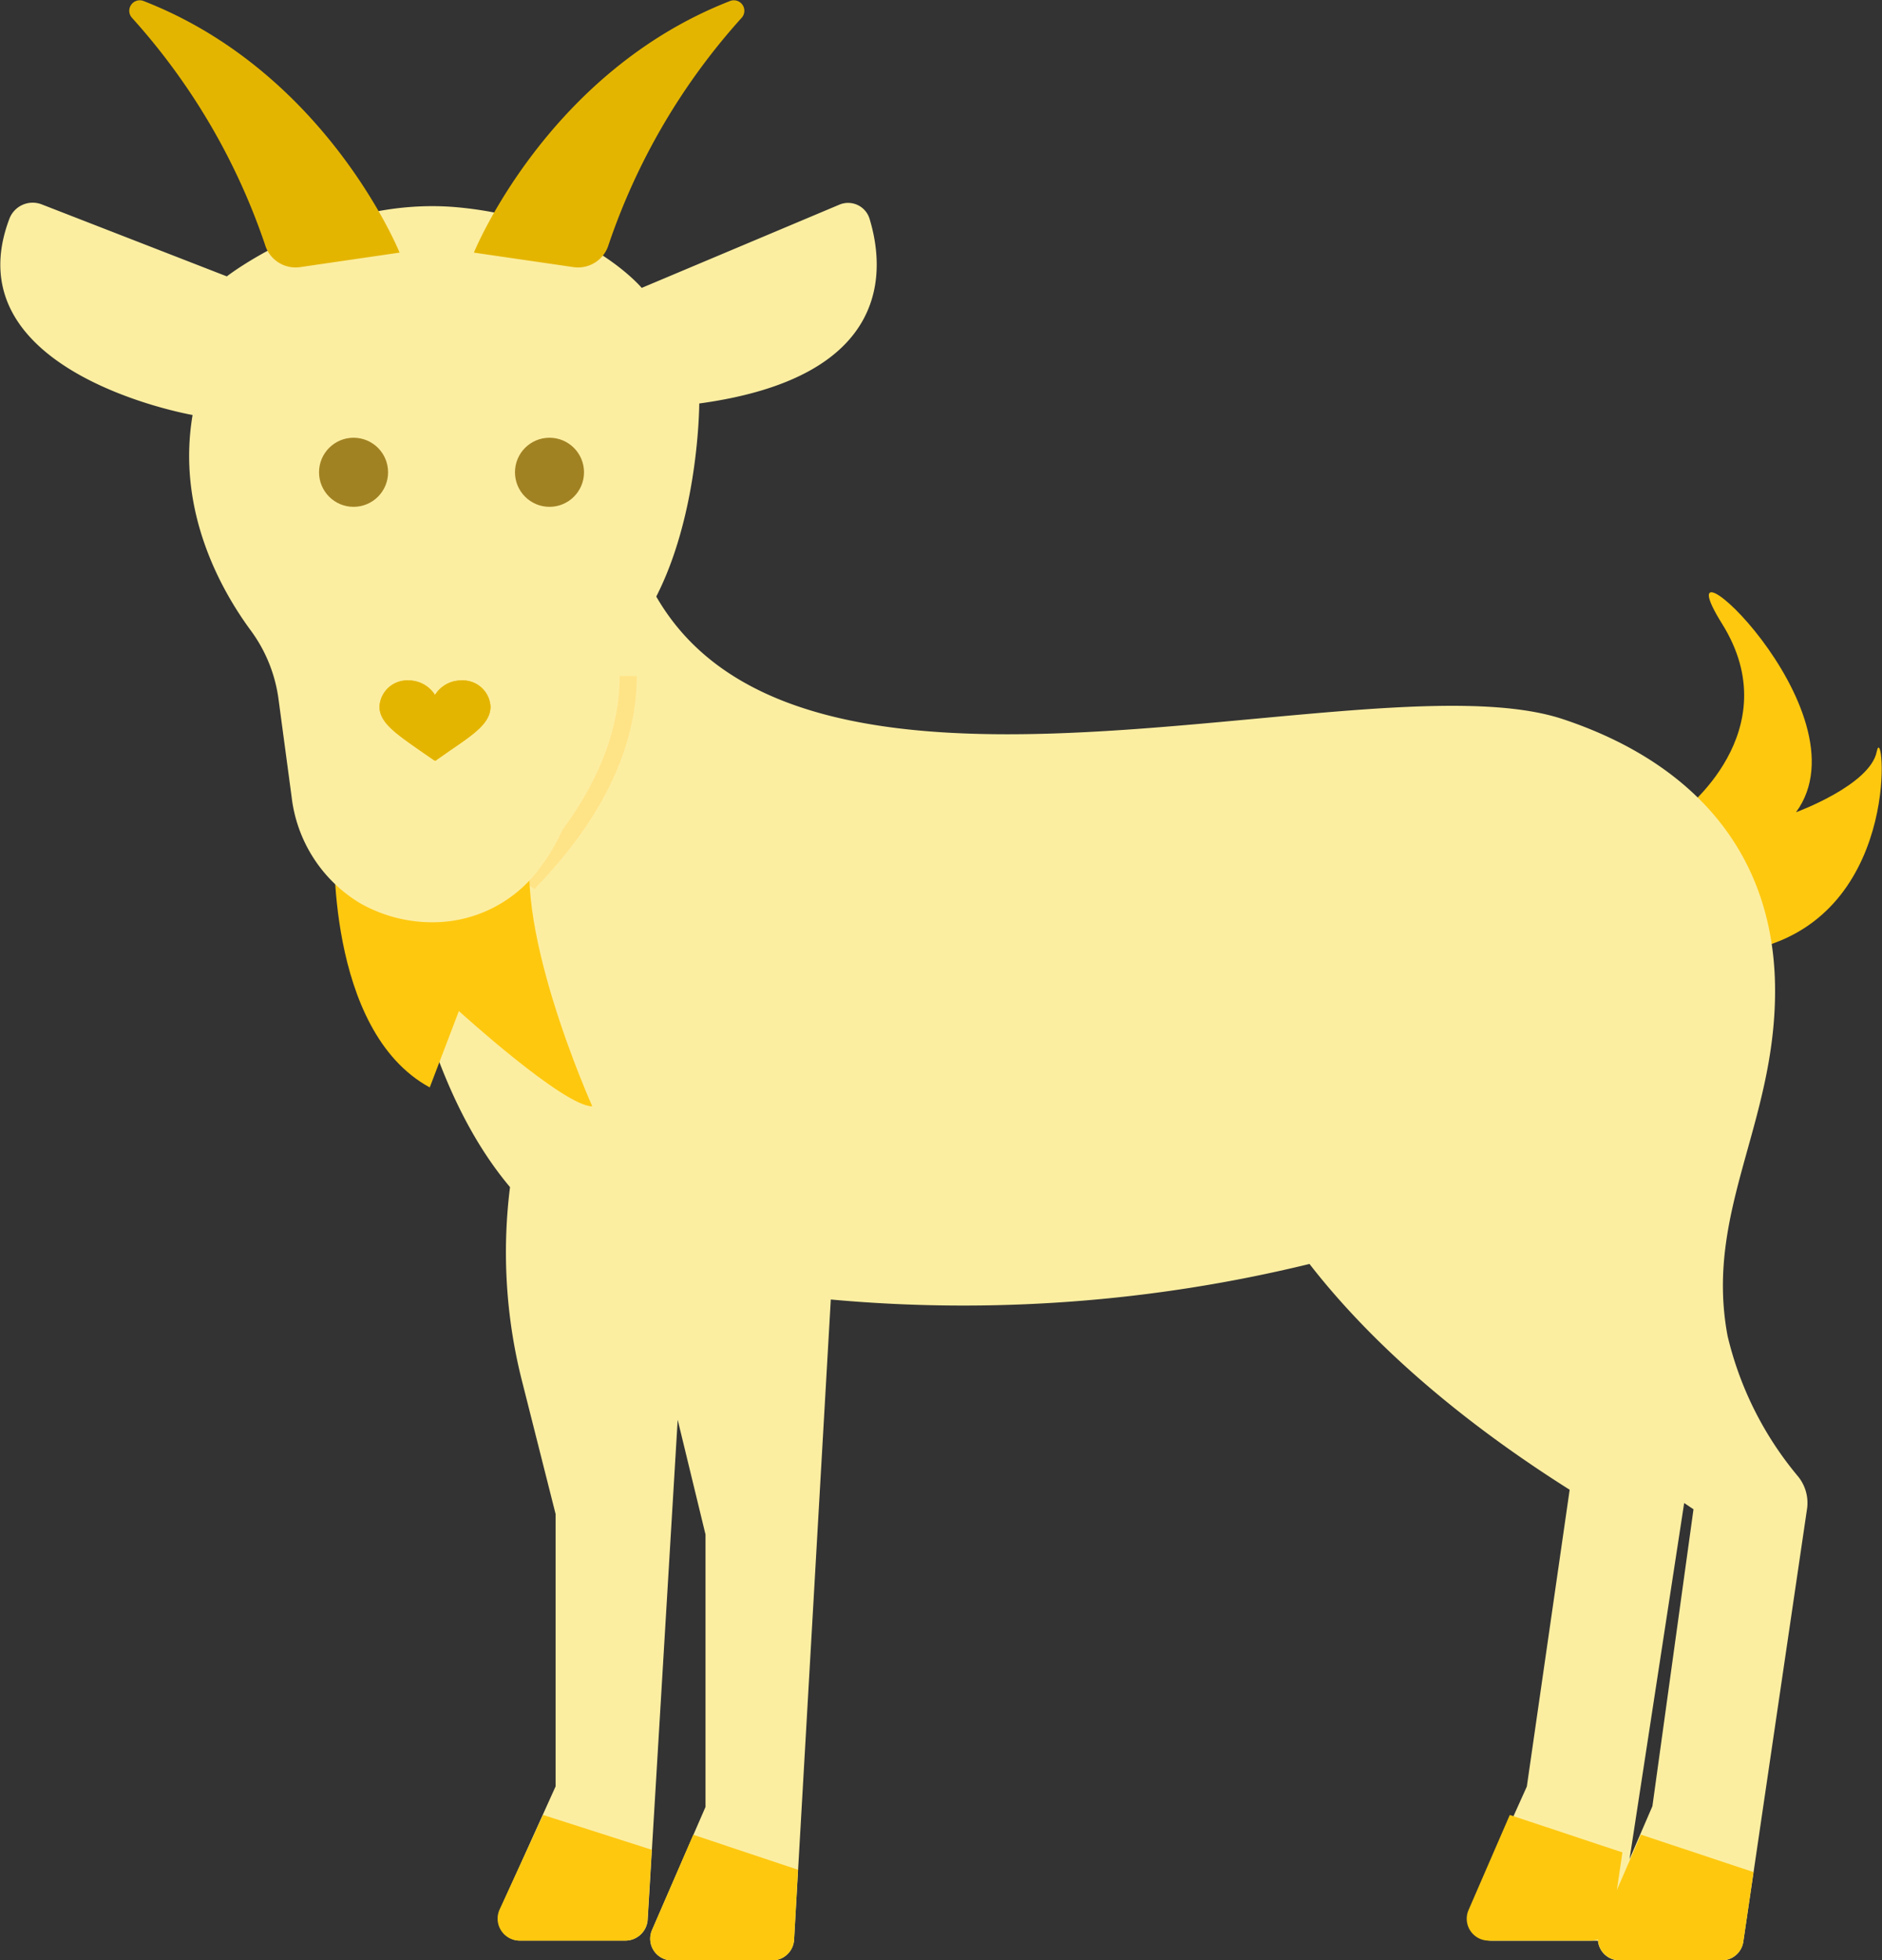
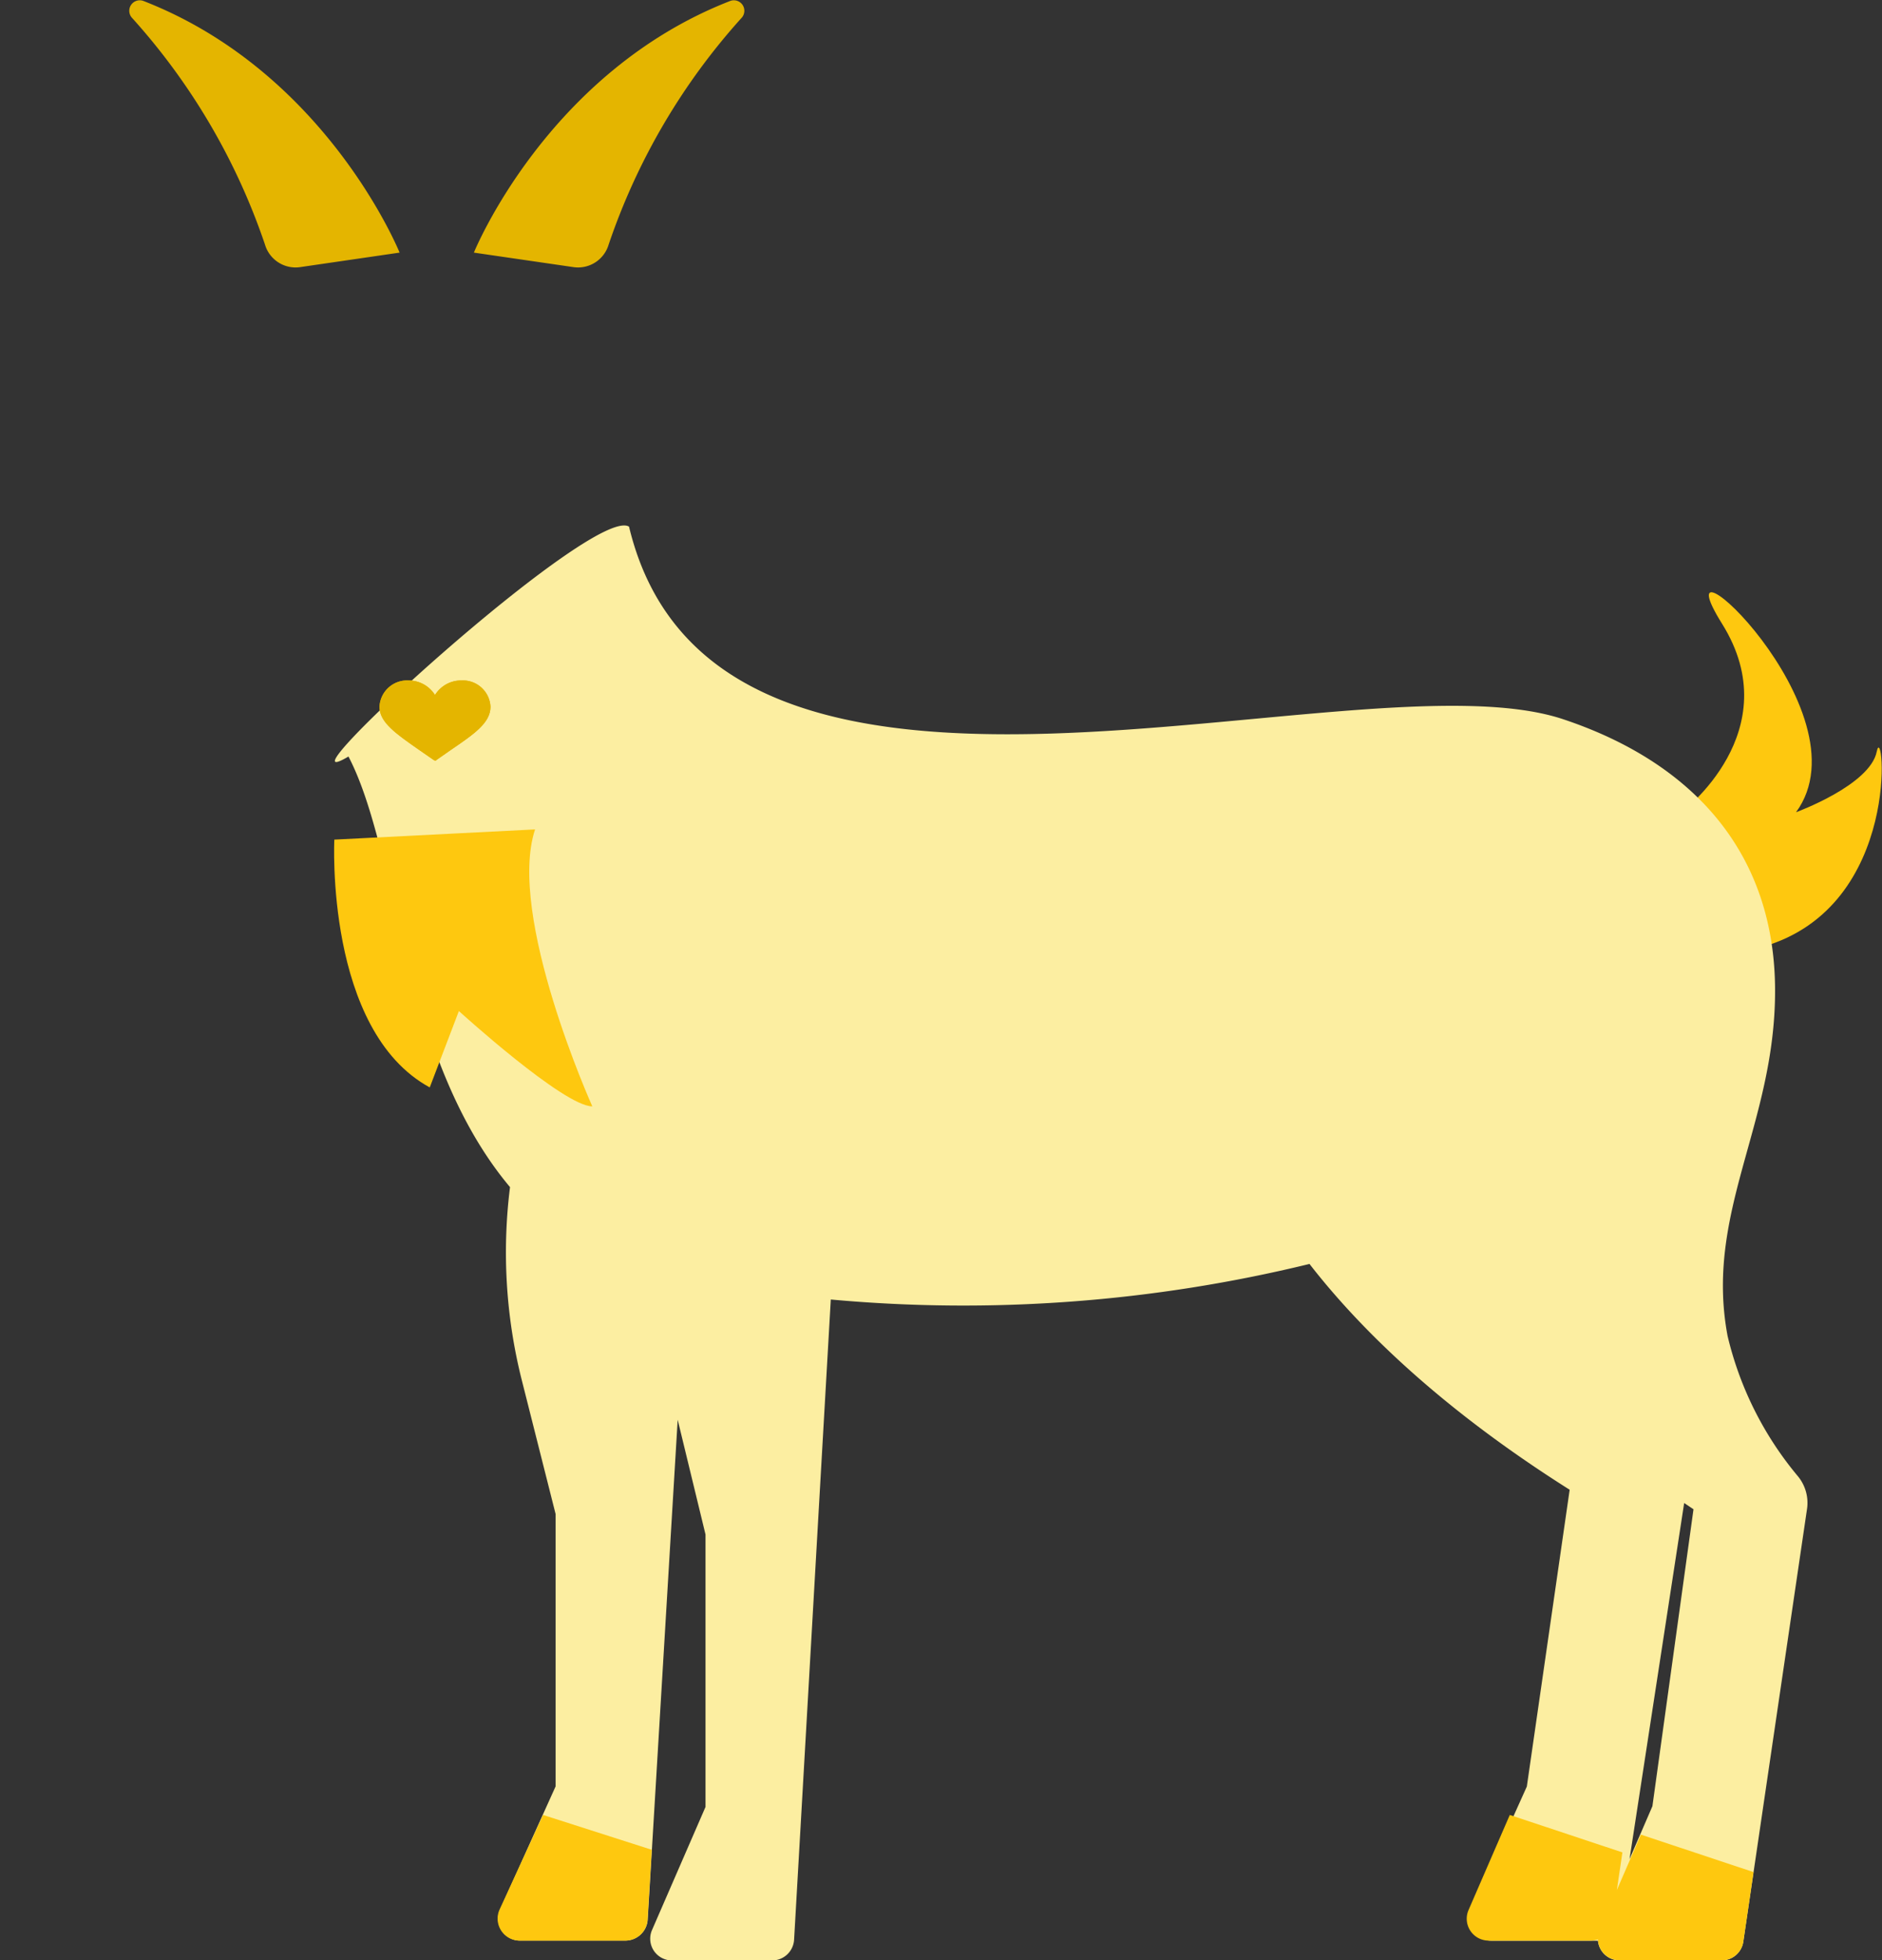
<svg xmlns="http://www.w3.org/2000/svg" id="plat" viewBox="0 0 129.19 134.48">
  <rect x="0" y="0" width="129.19" height="134.48" fill="#333333" stroke="none" />
  <defs>
    <style>
      .cls-1 {
        fill: #e4b500;
      }

      .cls-2 {
        fill: #fec80f;
      }

      .cls-3 {
        fill: #fceea1;
      }

      .cls-4 {
        fill: #ffe387;
      }

      .cls-5 {
        fill: #a18223;
      }

      .cls-6 {
        clip-path: url(#clip-path);
      }
    </style>
    <clipPath id="clip-path" transform="translate(-171.57 -179.6)">
      <path class="cls-1" d="M201.48,231.78a.25.25,0,0,1-.15-.05l-.94-.65c-1.66-1.16-2.77-1.92-2.77-3a1.9,1.9,0,0,1,2-1.8,2.14,2.14,0,0,1,1.81,1,2.11,2.11,0,0,1,1.81-1,1.9,1.9,0,0,1,2,1.8c0,1.11-1.11,1.87-2.77,3l-.93.65A.3.3,0,0,1,201.48,231.78Z" />
    </clipPath>
  </defs>
  <path class="cls-2" d="M287,235.32s7.4-5.54,2.78-12.93,10.16,6,5.08,12.93c0,0,5.08-1.85,5.54-4.16s1.85,10.63-7.85,13.4Z" transform="translate(-171.57 -179.6)" />
  <path class="cls-3" d="M295,280.89a23.38,23.38,0,0,1-4.84-9.64c-1.59-8.47,3.26-14.5,3.26-23.67,0-9.52-5.69-15.69-14.55-18.64-14.28-4.76-58.12,11.79-64.12-13.21-2.45-1.53-25,19.17-19.26,15.77,3.45,6.58,3.64,20.67,11.09,29.54a35.87,35.87,0,0,0,.8,13.21l2.33,9.22v18.68l-3.83,8.48a1.51,1.51,0,0,0,1.44,2.1h7.15a1.54,1.54,0,0,0,1.56-1.41L218.09,277l1.91,7.87v18.69L216.33,312a1.49,1.49,0,0,0,1.37,2.09h6.88a1.51,1.51,0,0,0,1.5-1.41l2.52-43.93a100.24,100.24,0,0,0,32.86-2.44c3.31,4.26,8.81,9.78,17.86,15.49l-2.94,20.36-3.82,8.48a1.51,1.51,0,0,0,1.43,2.1h7.27a1.49,1.49,0,0,0,1.49,1.35h7a1.5,1.5,0,0,0,1.49-1.28l4.37-29.67A2.87,2.87,0,0,0,295,280.89Zm-10,22.62-1.57,3.63,3.75-24.43.64.43Z" transform="translate(-171.57 -179.6)" />
  <g>
    <path class="cls-2" d="M284.21,305.46l-1.65,3.8.38-2.58-7.73-2.57-2.83,6.52a1.5,1.5,0,0,0,1.37,2.1h7a1.44,1.44,0,0,0,.51-.09,1.49,1.49,0,0,0,1.49,1.44h7a1.5,1.5,0,0,0,1.49-1.28l.7-4.77Z" transform="translate(-171.57 -179.6)" />
-     <path class="cls-2" d="M216.33,312a1.49,1.49,0,0,0,1.37,2.09h6.88a1.51,1.51,0,0,0,1.5-1.41l.27-4.81-7.19-2.4Z" transform="translate(-171.57 -179.6)" />
    <path class="cls-2" d="M208.85,304.11l-3,6.52a1.51,1.51,0,0,0,1.44,2.1h7.17a1.53,1.53,0,0,0,1.56-1.41l.29-4.82Z" transform="translate(-171.57 -179.6)" />
  </g>
-   <path class="cls-4" d="M208.28,240.6l-.43-.29-.64.25c-.15-.39,0-.6.67-1.29,1.54-1.67,6.23-6.78,6.23-13.29h1.17c0,7-4.92,12.33-6.53,14.09A4.48,4.48,0,0,0,208.28,240.6Z" transform="translate(-171.57 -179.6)" />
  <path class="cls-2" d="M194.52,237.2s-.65,13.08,6.55,17l2-5.24s7.19,6.54,9.16,6.54c0,0-5.89-13.08-3.93-19Z" transform="translate(-171.57 -179.6)" />
-   <path class="cls-3" d="M187.14,198.56s7.12-5.53,15.82-4.74,12.66,5.53,12.66,5.53l13.57-5.71a1.54,1.54,0,0,1,2.08,1c1,3.32,1.73,10.81-11.7,12.64,0,0,0,11.1-5.34,16.69a8.84,8.84,0,0,0-2.31,4.68l-.76,4.55a13,13,0,0,1-2.37,5.72,9.11,9.11,0,0,1-7.41,3.95,10.05,10.05,0,0,1-5.08-1.3,9.83,9.83,0,0,1-4.71-7.29l-.9-6.71a10.2,10.2,0,0,0-1.9-4.71c-2-2.71-5.12-8.17-4-14.79,0,0-16.56-2.88-12.58-13.45a1.71,1.71,0,0,1,2.22-1Z" transform="translate(-171.57 -179.6)" />
-   <circle class="cls-5" cx="24.27" cy="32.4" r="2.37" />
-   <circle class="cls-5" cx="37.72" cy="32.4" r="2.37" />
  <path class="cls-1" d="M204.1,196.93l6.87,1a2.19,2.19,0,0,0,2.38-1.55,44.51,44.51,0,0,1,9.15-15.58.72.72,0,0,0-.79-1.14C209.11,184.55,204.1,196.93,204.1,196.93Z" transform="translate(-171.57 -179.6)" />
  <path class="cls-1" d="M199,196.93l-6.86,1a2.19,2.19,0,0,1-2.38-1.55,44.51,44.51,0,0,0-9.15-15.58.72.72,0,0,1,.79-1.14C194,184.55,199,196.93,199,196.93Z" transform="translate(-171.57 -179.6)" />
  <g>
    <path class="cls-1" d="M201.48,231.78a.25.25,0,0,1-.15-.05l-.94-.65c-1.66-1.16-2.77-1.92-2.77-3a1.9,1.9,0,0,1,2-1.8,2.14,2.14,0,0,1,1.81,1,2.11,2.11,0,0,1,1.81-1,1.9,1.9,0,0,1,2,1.8c0,1.11-1.11,1.87-2.77,3l-.93.65A.3.3,0,0,1,201.48,231.78Z" transform="translate(-171.57 -179.6)" />
    <g class="cls-6">
      <rect class="cls-1" x="25.42" y="46.14" width="8.98" height="6.55" />
    </g>
  </g>
</svg>